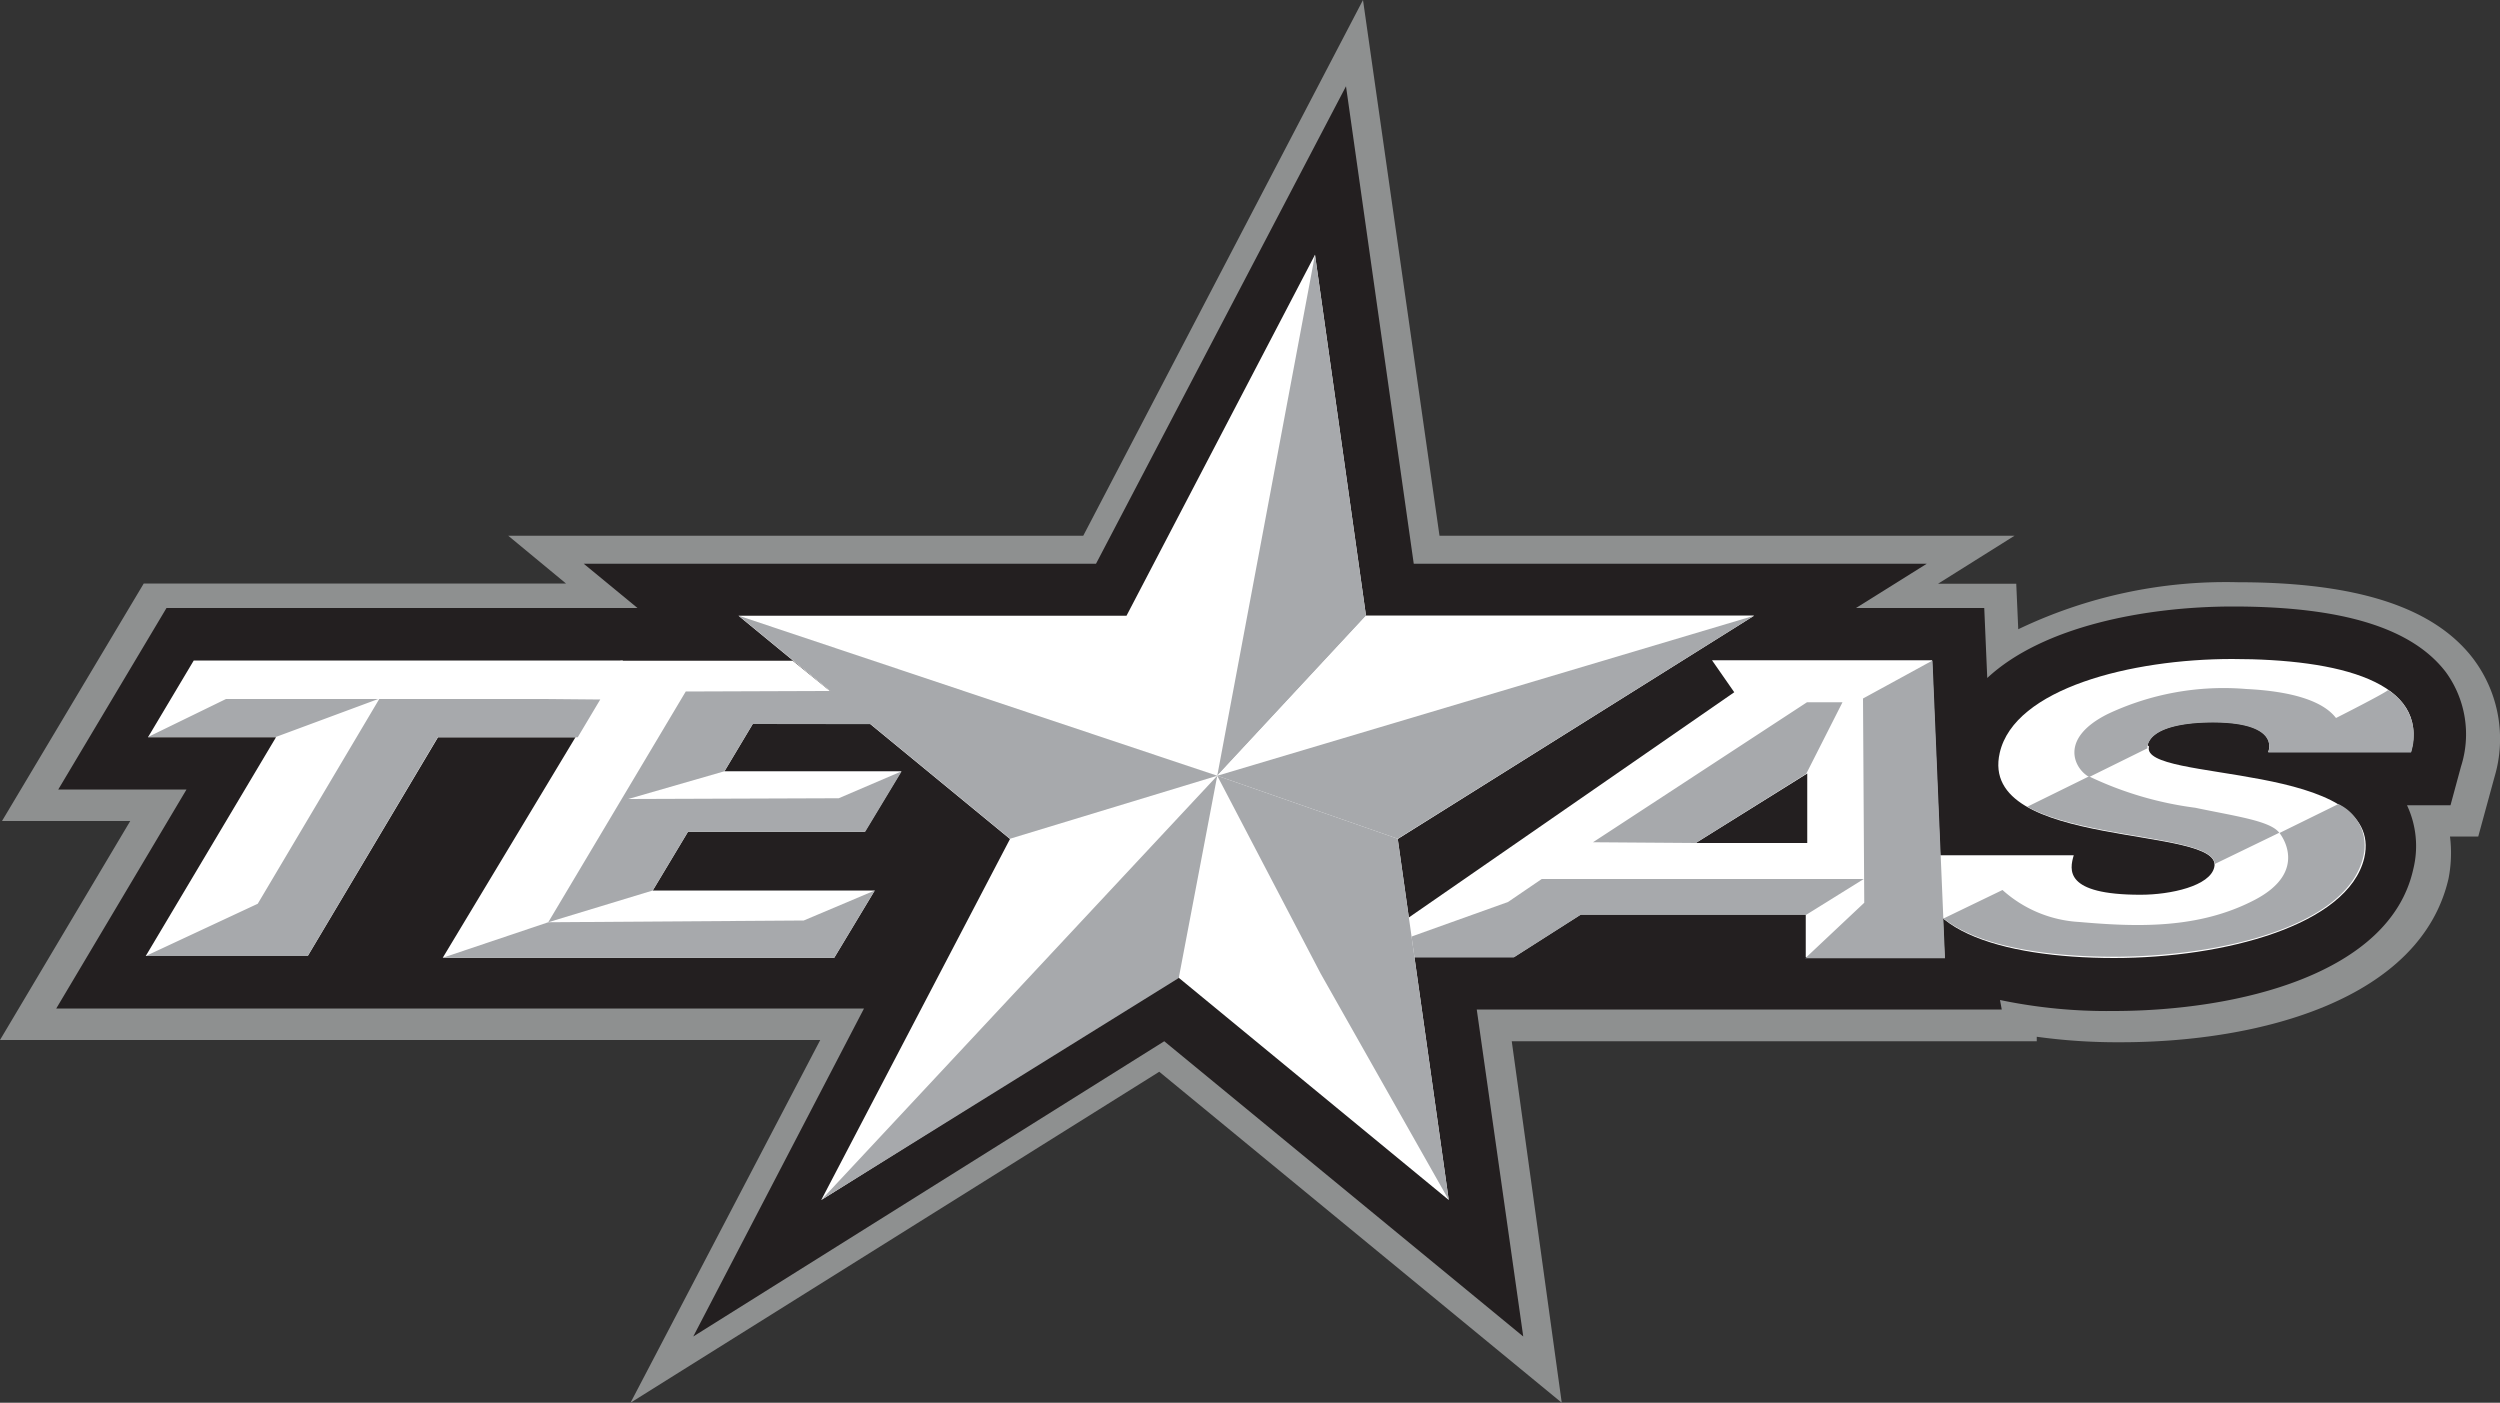
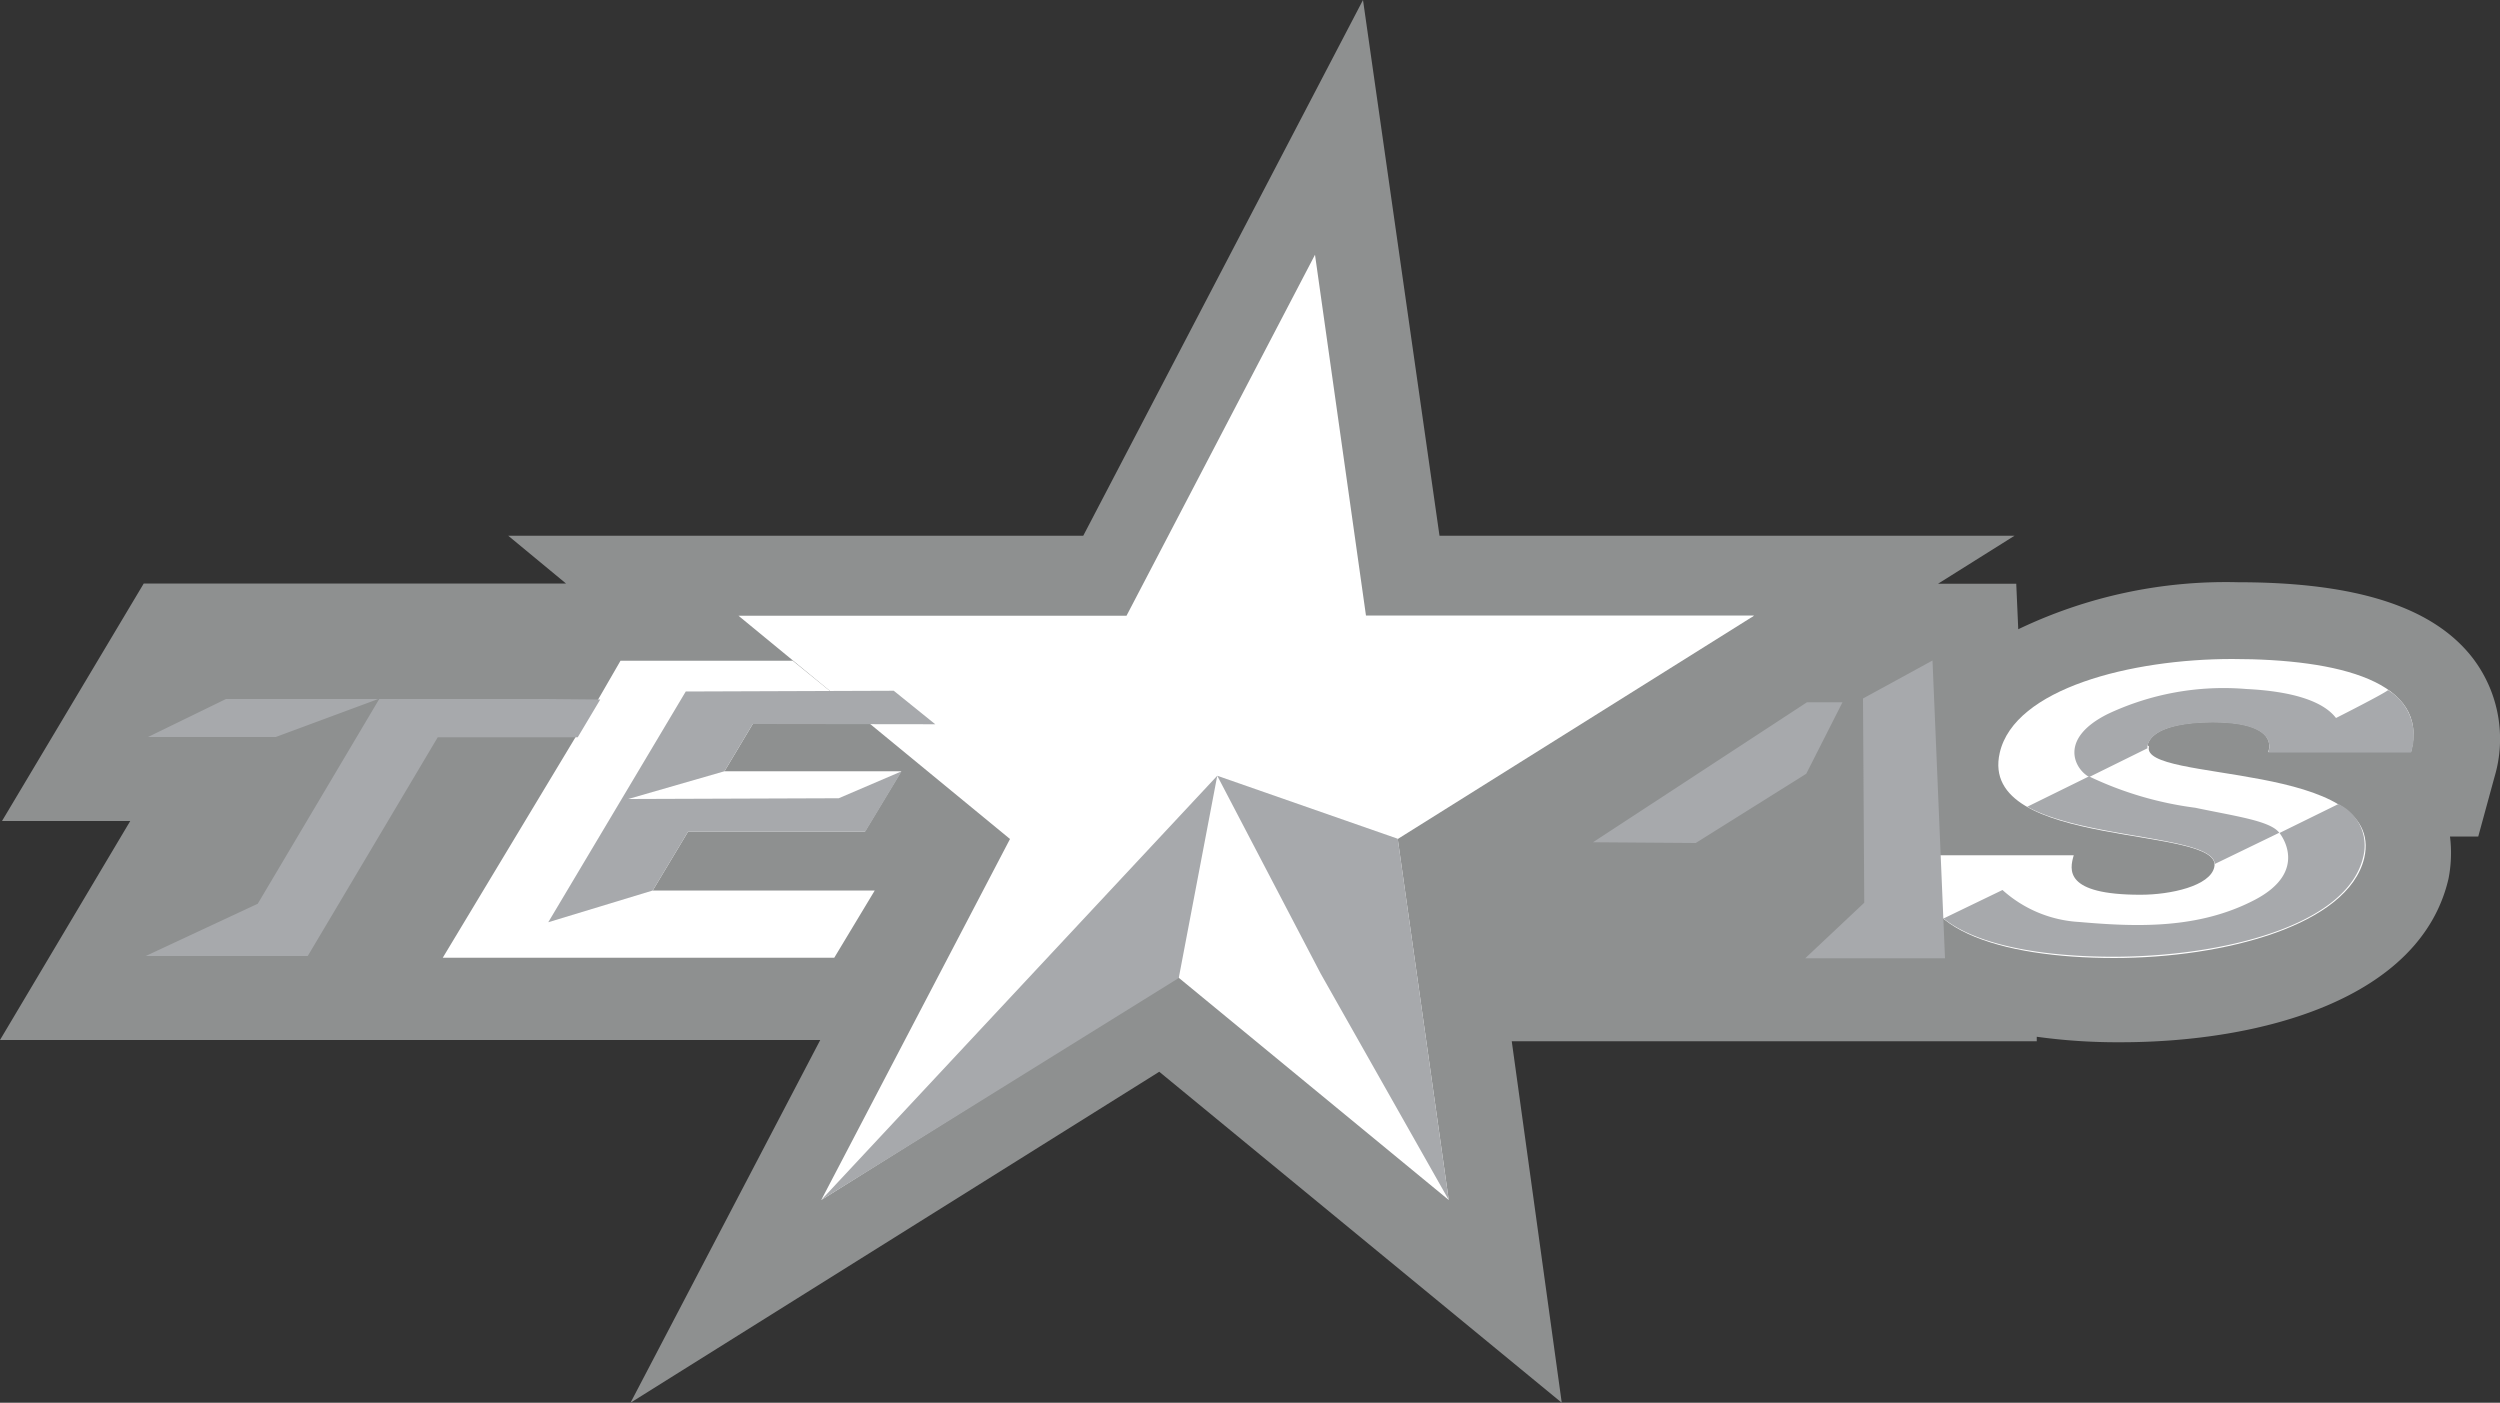
<svg xmlns="http://www.w3.org/2000/svg" data-name="Layer 1" viewBox="0 0 100 56.11">
  <rect x="0" y="0" width="100" height="56.11" fill="#333333" stroke="none" />
  <path d="M98.93 26.35c-1.57-2.06-4.65-3.06-9.4-3.06a19.21 19.21 0 0 0-8.8 1.88l-.08-1.82h-3.13l3.06-1.92h-23L54.52 0 43.33 21.43h-23l2.31 1.91H5.75l-5.67 9.5h5.13L0 41.6h32.81l-7.59 14.51 21.15-13.24 16.1 13.24-2-14.46h21v-.18a23.47 23.47 0 0 0 3.35.22c5.62 0 12-1.72 13.12-6.54a5.34 5.34 0 0 0 .06-1.69h1.13l.65-2.38a5.33 5.33 0 0 0-.85-4.73z" fill="#8e9090" />
-   <path d="M97.83 26.88c-1.35-1.76-4.13-2.62-8.51-2.62-3.49 0-7.61.79-9.83 2.86l-.12-2.8h-5.13l2.83-1.77H56.55l-2.71-19.1-10 19.1H23.35l2.15 1.77H6.66l-4.33 7.26h5.13l-5.21 8.76h32.31l-6.83 13.12 18.84-11.81 14.36 11.81-1.86-13.08h21L80 40a20.9 20.9 0 0 0 4.53.44c5 0 11.07-1.48 12-5.67a3.84 3.84 0 0 0-.25-2.56h1.74l.42-1.55a4.22 4.22 0 0 0-.61-3.78z" fill="#231f20" />
-   <path fill="#fff" d="M24.92 26.42H7.75l-1.83 3.07h5.12l-5.21 8.75h6.48l5.21-8.75h5.57l1.83-3.07M54.07 38.28h6.49l2.67-1.7h9v1.7h5.55l-.5-11.87h-8.8l.89 1.28-15.3 10.59m18.22-7.34v2.78h-4.46z" />
  <path fill="#fff" d="M34.47 28.96h-4.36l-1.13 1.89h7.07l-1.46 2.42h-7.07l-1.41 2.35h8.88l-1.62 2.69H17.71l6.14-10.2.97-1.68h6.89l3.11 2.53M85.9 29.81c.18-.75 1.57-.93 2.61-.93 2 0 2.41.63 2.22 1.2h5.71c.76-2.81-2.88-3.72-7.15-3.72-4.05 0-8.71 1.18-9.3 3.75-.9 3.9 9 2.88 8.58 4.58-.17.75-1.74 1.1-2.95 1.1-3.06 0-2.84-1-2.67-1.58H77c-.92 2.91 3 4.11 7.57 4.11 4.36 0 9.35-1.3 10-4 .9-3.9-9-3-8.61-4.46" />
  <path d="M83.57 31.06a14 14 0 0 0 4.24 1.25c1.61.34 3 .52 3.36 1l-2.58 1.25c-.06-1.12-5.16-1-7.5-2.29l2.48-1.22" fill="#a7a9ac" />
  <path d="M93.53 32.16a1.83 1.83 0 0 1 1 2.11c-.63 2.75-5.63 4-10 4-2.87 0-5.47-.47-6.79-1.53l2.36-1.14a5 5 0 0 0 3.08 1.28c2.29.2 4.75.29 7-.88s1-2.68 1-2.68l2.36-1.16M95.54 27.59c-.12.13-2.1 1.13-2.1 1.13-.52-.68-1.76-1.07-3.59-1.16a10.87 10.87 0 0 0-5.54 1c-2 1-1.31 2.22-.74 2.52l2.33-1.15a.34.34 0 0 1 0-.1c.17-.75 1.56-.93 2.6-.93 2 0 2.42.63 2.23 1.2h5.71a2.12 2.12 0 0 0-.91-2.49M17.51 29.49l-5.2 8.75H5.83l4.48-2.09 4.86-8.19h6.63l2.21.02-.9 1.51h-5.6M5.92 29.48h5.11l4.1-1.52H9.04l-3.12 1.52M67.83 33.72l-4.11-.03 8.56-5.6h1.42l-1.45 2.86-4.42 2.77M74.52 27.94l.05 8.17-2.36 2.22h5.59l-.5-11.91-2.78 1.52" fill="#a7a9ac" />
-   <path fill="#a7a9ac" d="M74.55 35.16H61.67l-1.35.92-6.2 2.22h6.43l2.68-1.71h9.02l2.3-1.43M21.93 36.89l-4.22 1.42h15.66l1.62-2.69-2.84 1.2-10.22.07" />
  <path fill="#fff" d="M52.6 10.19l2.04 14.44h15.52l-14.25 8.93L57.95 48 47.1 39.07 32.85 48l7.55-14.44-10.86-8.93h15.52l7.54-14.44" />
-   <path fill="#a7a9ac" d="M52.6 10.19l-3.91 20.84 5.95-6.4-2.04-14.44" />
  <path fill="#fff" d="M48.69 31.03l21.47-6.4H54.64l-5.95 6.4" />
  <path fill="#a7a9ac" d="M55.91 33.55l-7.22-2.52 4.14 7.92L57.95 48l-2.04-14.45M47.15 39.12l1.54-8.09L32.85 48l14.3-8.88" />
-   <path fill="#a7a9ac" d="M48.69 31.03l-8.29 2.52-10.85-8.92 19.14 6.4M48.69 31.03l21.47-6.4-14.25 8.92-7.22-2.52" />
  <path fill="#a7a9ac" d="M26.11 35.62l-4.18 1.27 5.5-9.23 8.32-.03 1.66 1.34-7.3-.01-1.13 1.89-3.85 1.11 8.42-.03 2.52-1.08-1.46 2.42h-7.09l-1.41 2.35" />
</svg>